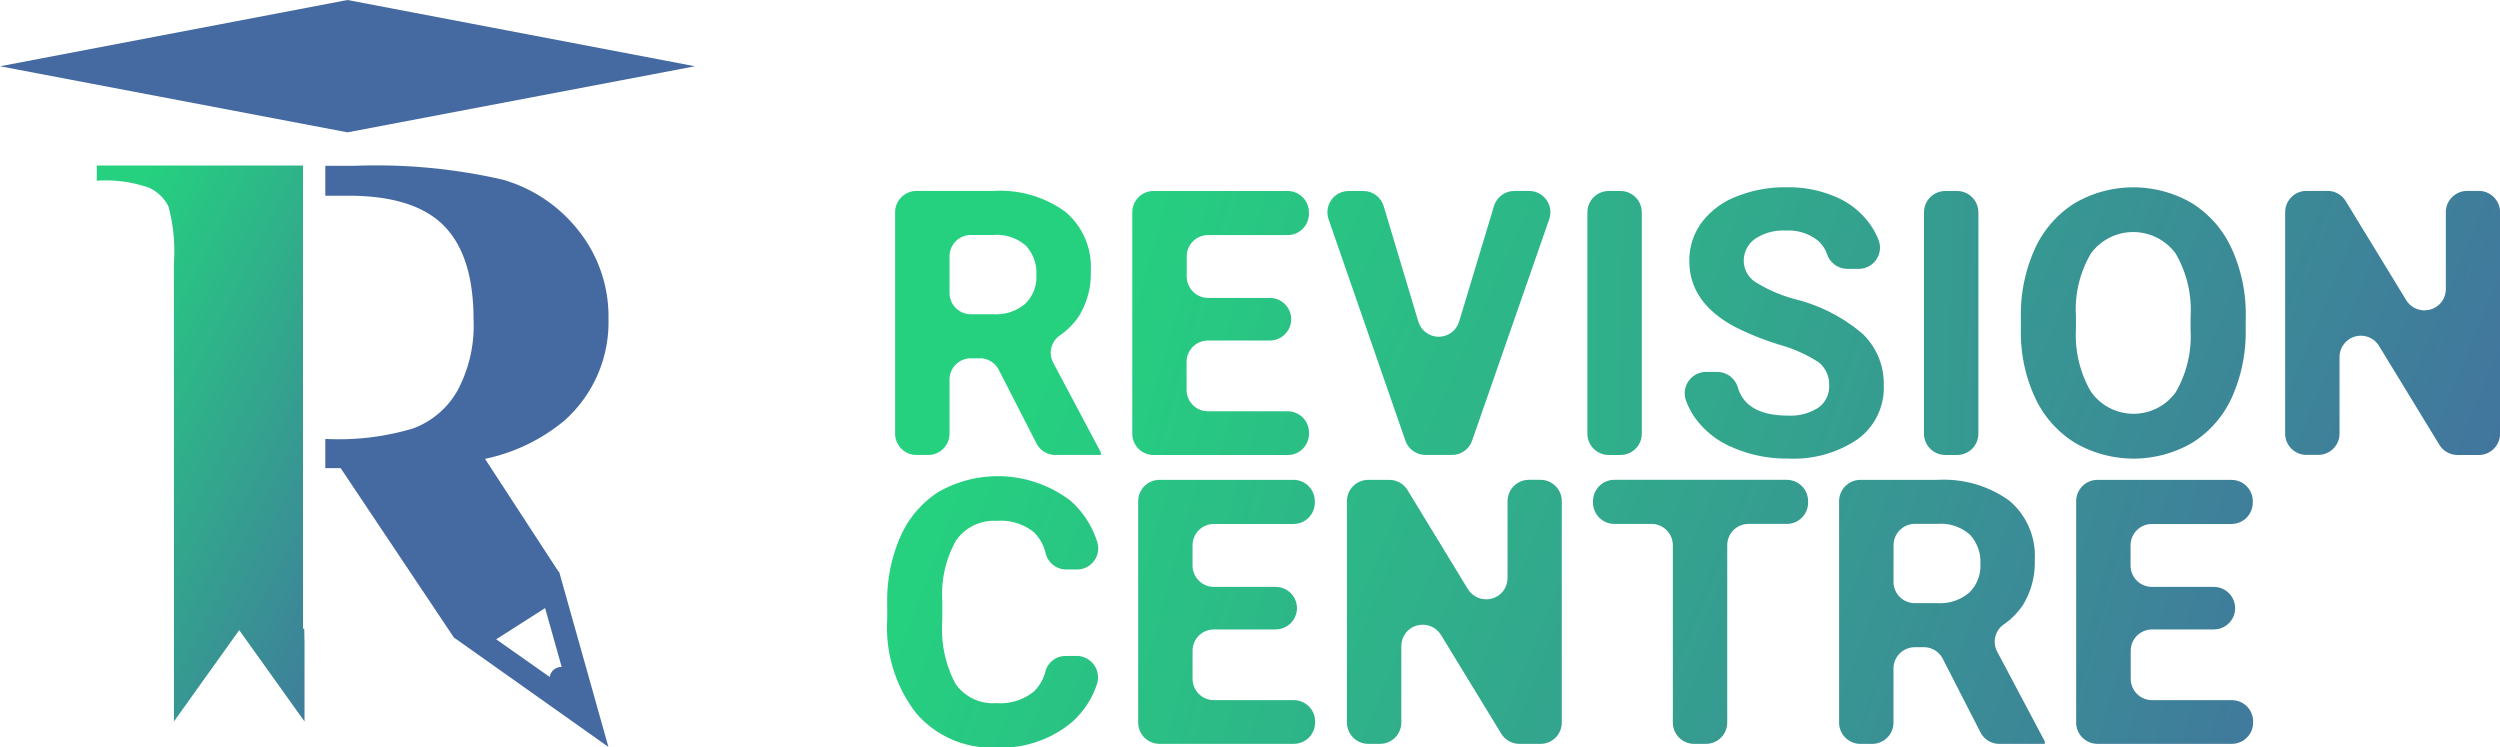
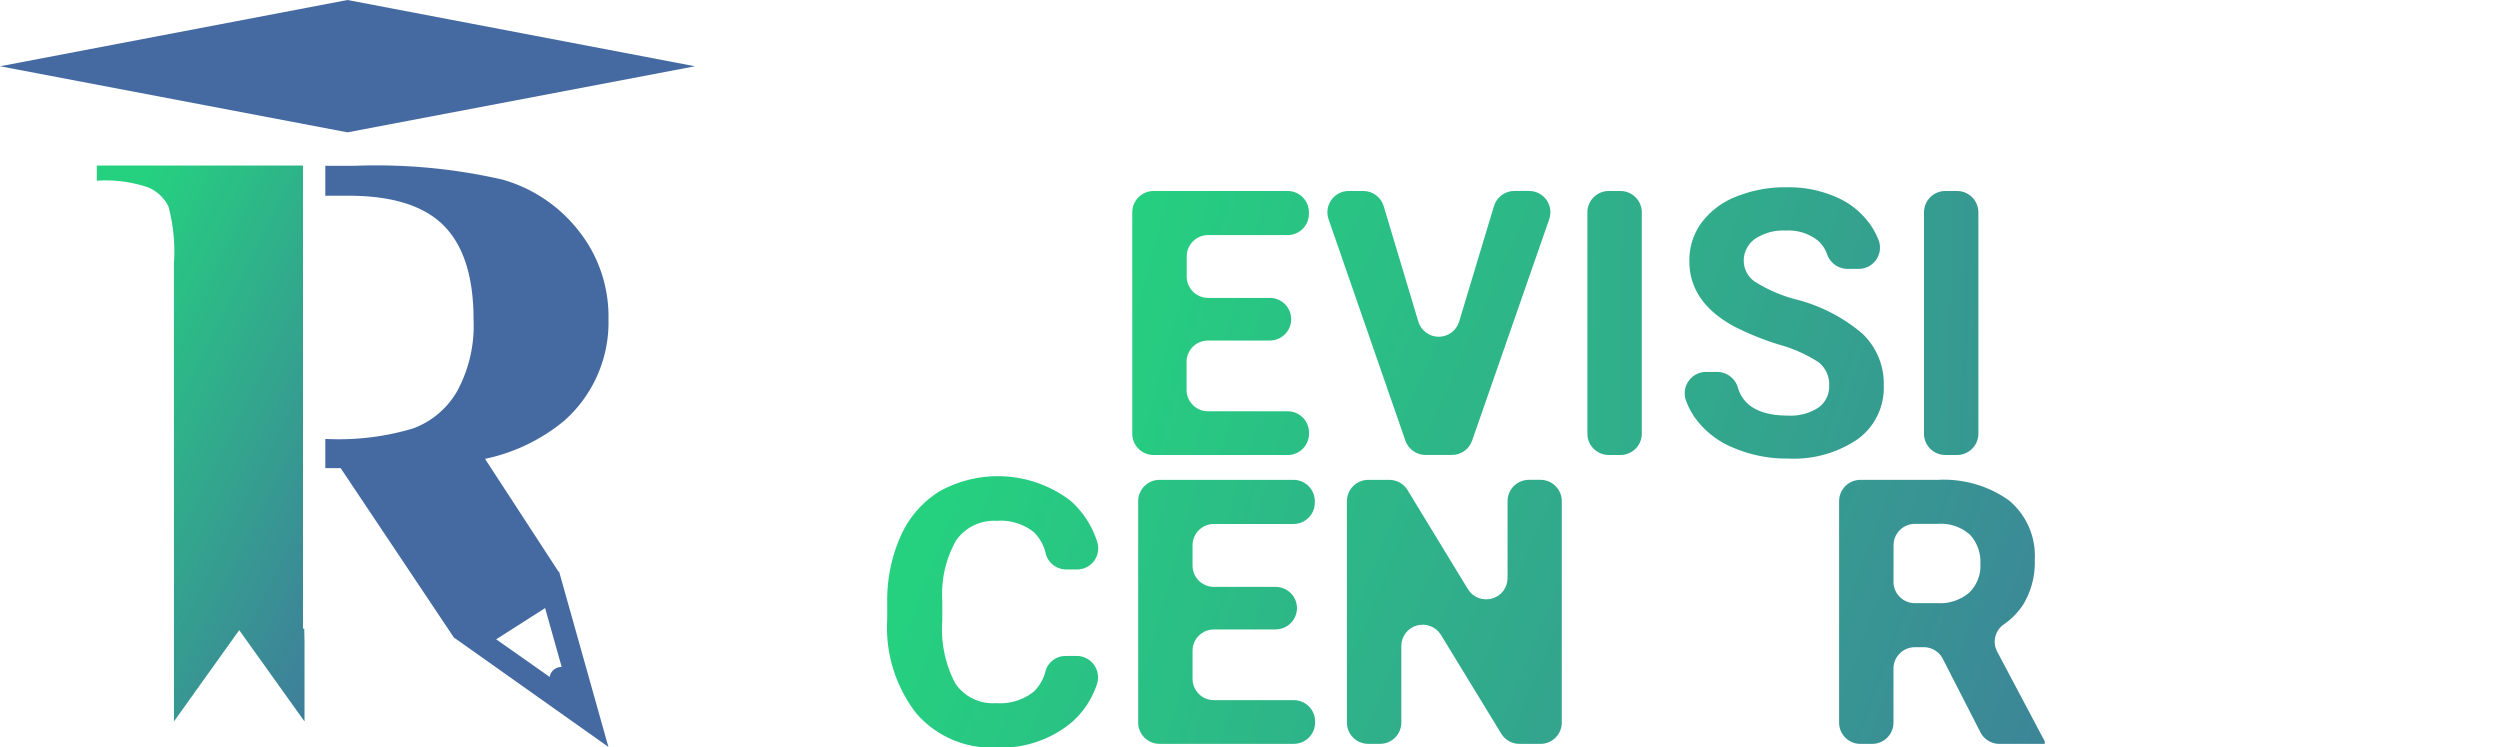
<svg xmlns="http://www.w3.org/2000/svg" xmlns:xlink="http://www.w3.org/1999/xlink" width="166.001" height="49.634">
  <defs>
    <linearGradient id="A" x1=".284" y1="-.03" x2="1.21" y2="1.202">
      <stop offset="0" stop-color="#25d17f" />
      <stop offset="1" stop-color="#456aa1" />
    </linearGradient>
    <linearGradient id="B" x1=".679" y1=".648" x2="6.575" y2="3.508" xlink:href="#A" />
    <linearGradient id="C" x1="-.158" y1=".226" x2="6.693" y2="3.085" xlink:href="#A" />
    <linearGradient id="D" x1="-.679" y1="-.211" x2="4.759" y2="2.649" xlink:href="#A" />
    <linearGradient id="E" x1="-6.857" y1="-.444" x2="15.431" y2="2.416" xlink:href="#A" />
    <linearGradient id="F" x1="-2.123" y1="-.701" x2="3.968" y2="2.082" xlink:href="#A" />
    <linearGradient id="G" x1="-11.315" y1="-1.016" x2="10.973" y2="1.844" xlink:href="#A" />
    <linearGradient id="H" x1="-2.942" y1="-1.277" x2="2.451" y2="1.506" xlink:href="#A" />
    <linearGradient id="I" x1="-3.975" y1="-1.766" x2="1.672" y2="1.094" xlink:href="#A" />
    <linearGradient id="J" x1=".12" y1=".304" x2="5.863" y2="3.087" xlink:href="#A" />
    <linearGradient id="K" x1="-.915" y1="-.09" x2="5.937" y2="2.769" xlink:href="#A" />
    <linearGradient id="L" x1="-1.43" y1="-.477" x2="4.217" y2="2.382" xlink:href="#A" />
    <linearGradient id="M" x1="-2.2" y1="-.963" x2="3.438" y2="1.896" xlink:href="#A" />
    <linearGradient id="N" x1="-3.259" y1="-1.261" x2="2.637" y2="1.598" xlink:href="#A" />
    <linearGradient id="O" x1="-4.734" y1="-1.684" x2="2.118" y2="1.176" xlink:href="#A" />
  </defs>
  <path d="M20.22 42.593v5.312l-4.336-6.064-4.335 6.064V17.47a11.52 11.52 0 0 0-.367-3.771 2.7 2.7 0 0 0-1.293-1.237A8.74 8.74 0 0 0 6.429 12v-1.008H20.12v30.752h.083l.015.85z" fill="url(#A)" />
  <path d="M37.093 37.968l-4.887-7.5a12.14 12.14 0 0 0 5.261-2.533 8.73 8.73 0 0 0 2.937-6.749c.04-2.114-.653-4.178-1.963-5.838a9.82 9.82 0 0 0-5.066-3.42c-3.2-.735-6.504-1.044-9.795-.92H21.6v1.987h1.52c2.923 0 5.042.662 6.36 2s1.964 3.42 1.964 6.226a9.1 9.1 0 0 1-1.076 4.73 5.62 5.62 0 0 1-2.946 2.5 17.2 17.2 0 0 1-5.666.7H21.6v1.933h1.02l7.554 11.303.024-.015 10.2 7.224-3.274-11.643zM36.5 44.95l-3.554-2.5 3.25-2.074 1.1 3.912a.78.78 0 0 0-.796.671zM23.074 0L.004 4.4l23.07 4.387L46.147 4.4z" fill="#456aa1" />
-   <path d="M65.062 23.792h-.6c-.375 0-.735.15-1 .415s-.414.626-.414 1v3.588c0 .375-.15.735-.414 1s-.625.414-1 .414h-.783c-.78 0-1.415-.634-1.415-1.415v-14.7c.001-.78.634-1.414 1.415-1.414h5.1a7.36 7.36 0 0 1 4.792 1.385 4.78 4.78 0 0 1 1.686 3.913 5.39 5.39 0 0 1-.776 2.993 4.76 4.76 0 0 1-1.3 1.317 1.4 1.4 0 0 0-.416 1.8l3.16 5.953v.168H70.08c-.53 0-1.017-.297-1.26-.77l-2.5-4.88c-.242-.473-.728-.77-1.26-.77zm-2.013-4.34c0 .375.15.735.414 1s.625.414 1 .414h1.5c.766.05 1.52-.2 2.108-.692.513-.5.785-1.195.746-1.91a2.65 2.65 0 0 0-.7-1.951 2.93 2.93 0 0 0-2.161-.71h-1.493c-.375 0-.735.15-1 .415s-.414.625-.414 1z" fill="url(#B)" />
  <path d="M84.31 22.613h-4.106c-.78 0-1.415.634-1.415 1.415v1.866c0 .78.634 1.415 1.415 1.415h5.3c.376 0 .736.15 1.002.416s.414.627.413 1.003v.072c0 .375-.15.735-.414 1s-.625.414-1 .414H76.6c-.376.001-.737-.15-1.003-.415s-.415-.628-.414-1.004v-14.7c.001-.78.634-1.414 1.415-1.414h8.9c.78 0 1.414.633 1.415 1.414v.1c0 .375-.15.735-.414 1s-.625.414-1 .414h-5.285c-.78 0-1.415.634-1.415 1.415v1.342c0 .78.634 1.415 1.415 1.415h4.106c.78 0 1.415.634 1.415 1.415s-.634 1.415-1.415 1.415z" fill="url(#C)" />
  <path d="M96.887 21.355l2.312-7.67c.18-.597.73-1.006 1.354-1.006h.98c.458 0 .888.22 1.154.595s.333.852.182 1.285l-5.12 14.7c-.2.568-.735.95-1.337.95h-1.757c-.603 0-1.14-.382-1.337-.95l-5.1-14.7c-.15-.433-.08-.91.184-1.284s.695-.594 1.153-.594h.968c.625-.001 1.176.41 1.355 1.008l2.3 7.666c.18.597.73 1.005 1.353 1.006s1.173-.406 1.355-1.003z" fill="url(#D)" />
  <path d="M107.6 30.21h-.783c-.375 0-.735-.15-1-.414s-.414-.625-.414-1v-14.7c0-.375.15-.735.415-1s.625-.414 1-.414h.783c.78 0 1.414.633 1.415 1.414v14.7c0 .78-.634 1.415-1.415 1.415z" fill="url(#E)" />
  <path d="M121.456 25.61c.033-.61-.237-1.2-.723-1.572a9.5 9.5 0 0 0-2.6-1.156 18.42 18.42 0 0 1-2.974-1.2q-2.986-1.614-2.986-4.348c-.012-.91.268-1.797.8-2.534a5.23 5.23 0 0 1 2.3-1.74c1.07-.43 2.214-.644 3.367-.626a7.89 7.89 0 0 1 3.348.68c.928.41 1.72 1.077 2.282 1.92a4.95 4.95 0 0 1 .482.942 1.41 1.41 0 0 1-1.342 1.876h-.754a1.44 1.44 0 0 1-1.342-.984 2.12 2.12 0 0 0-.6-.889 3.12 3.12 0 0 0-2.132-.668c-.73-.044-1.452.152-2.06.56a1.77 1.77 0 0 0-.735 1.476 1.69 1.69 0 0 0 .861 1.433c.79.48 1.643.845 2.535 1.084a10.95 10.95 0 0 1 4.492 2.3 4.58 4.58 0 0 1 1.408 3.42 4.22 4.22 0 0 1-1.722 3.57c-1.363.927-2.99 1.38-4.637 1.294-1.267.017-2.522-.236-3.684-.74a5.83 5.83 0 0 1-2.535-2.029c-.232-.342-.42-.71-.56-1.1a1.42 1.42 0 0 1 1.341-1.884h.748c.64.01 1.197.443 1.368 1.06q.563 1.84 3.324 1.84c.71.04 1.412-.142 2.01-.524.472-.334.743-.885.72-1.463z" fill="url(#F)" />
  <path d="M129.95 30.21h-.783c-.375 0-.735-.15-1-.414s-.414-.625-.414-1v-14.7c.001-.78.634-1.414 1.415-1.414h.783c.78 0 1.414.633 1.415 1.414v14.7c0 .375-.15.735-.414 1s-.625.414-1 .414z" fill="url(#G)" />
-   <path d="M149.115 21.84a10.6 10.6 0 0 1-.914 4.54 6.9 6.9 0 0 1-2.62 3.011 7.74 7.74 0 0 1-7.8.012c-1.157-.717-2.078-1.758-2.65-2.993-.646-1.4-.97-2.928-.944-4.47v-.867a10.52 10.52 0 0 1 .933-4.558 6.95 6.95 0 0 1 2.637-3.023 7.73 7.73 0 0 1 7.792 0c1.157.727 2.075 1.778 2.638 3.023a10.5 10.5 0 0 1 .932 4.545zm-3.66-.8c.095-1.464-.25-2.923-.987-4.2a3.49 3.49 0 0 0-5.624-.018 7.29 7.29 0 0 0-1 4.148v.86c-.084 1.455.26 2.903.987 4.166a3.46 3.46 0 0 0 5.636.054c.73-1.26 1.073-2.707.987-4.16z" fill="url(#H)" />
-   <path d="M164.585 30.21h-1.4c-.497.001-.958-.258-1.215-.683l-4-6.555c-.33-.542-.98-.8-1.59-.627s-1.033.73-1.033 1.363v5.082c0 .78-.633 1.414-1.414 1.415h-.783c-.78 0-1.415-.634-1.415-1.415v-14.7c0-.375.15-.735.415-1s.625-.414 1-.414h1.4a1.41 1.41 0 0 1 1.208.679l4.013 6.572c.33.54.98.797 1.6.626s1.032-.728 1.033-1.362v-5.1c.001-.78.634-1.414 1.415-1.414h.772c.78 0 1.414.633 1.415 1.414v14.7c.002.78-.63 1.416-1.4 1.42z" fill="url(#I)" />
  <path d="M71.495 43.553c.46.004.89.23 1.156.607s.33.86.178 1.293a5.78 5.78 0 0 1-1.718 2.554 7.34 7.34 0 0 1-4.967 1.631 6.6 6.6 0 0 1-5.3-2.269 9.3 9.3 0 0 1-1.933-6.232V40.06a10.51 10.51 0 0 1 .89-4.455c.535-1.217 1.42-2.247 2.543-2.958a7.96 7.96 0 0 1 8.737.6 6.07 6.07 0 0 1 1.782 2.765 1.4 1.4 0 0 1-1.363 1.8h-.7c-.638.001-1.196-.427-1.36-1.043a2.91 2.91 0 0 0-.777-1.419 3.5 3.5 0 0 0-2.475-.765 3.07 3.07 0 0 0-2.7 1.294c-.688 1.222-1.008 2.617-.92 4.017v1.325a7.76 7.76 0 0 0 .86 4.154c.605.892 1.64 1.392 2.716 1.313.9.07 1.794-.203 2.5-.765a2.86 2.86 0 0 0 .787-1.391c.18-.59.732-.99 1.35-.975z" fill="url(#J)" />
  <path d="M84.707 41.796H80.6c-.375 0-.735.15-1 .414s-.414.625-.414 1v1.866c0 .375.15.735.414 1s.625.414 1 .414h5.31c.78.001 1.414.634 1.414 1.415v.072c0 .78-.633 1.414-1.414 1.415H76.99c-.78 0-1.415-.634-1.415-1.415v-14.7c0-.78.634-1.415 1.415-1.415h8.9c.78 0 1.415.634 1.415 1.415v.1c0 .78-.634 1.415-1.415 1.415H80.6c-.375 0-.735.15-1 .414s-.414.625-.414 1v1.35c0 .375.15.735.414 1s.625.414 1 .414h4.106c.375 0 .735.15 1 .414s.414.625.414 1c-.004.78-.636 1.408-1.415 1.408z" fill="url(#K)" />
  <path d="M102.29 49.394h-1.4c-.493 0-.95-.258-1.208-.68l-4-6.555c-.33-.54-.98-.797-1.6-.626s-1.032.728-1.033 1.362v5.082c0 .78-.634 1.415-1.415 1.415h-.782c-.782 0-1.415-.633-1.416-1.415v-14.7c.001-.782.634-1.415 1.416-1.415h1.4c.494 0 .952.257 1.21.68l4.007 6.576c.33.54.98.797 1.6.626s1.032-.728 1.033-1.362v-5.107c.001-.782.634-1.415 1.416-1.415h.77c.78 0 1.415.634 1.415 1.415v14.7c.001.375-.147.736-.412 1.002s-.625.416-1 .417z" fill="url(#L)" />
-   <path d="M118.643 34.787h-2.54c-.375 0-.735.15-1 .414s-.414.625-.414 1V47.98c0 .78-.634 1.415-1.415 1.415h-.783c-.78-.001-1.414-.634-1.414-1.415V36.202c0-.375-.15-.736-.415-1s-.626-.414-1-.414h-2.468c-.376.001-.736-.148-1.002-.414s-.415-.626-.415-1v-.1c0-.375.15-.735.414-1s.625-.414 1-.414h11.452c.78 0 1.415.634 1.415 1.415v.1c0 .78-.632 1.414-1.413 1.415z" fill="url(#M)" />
  <path d="M127.743 42.976h-.6c-.78 0-1.415.634-1.415 1.415v3.588c0 .78-.634 1.415-1.415 1.415h-.782c-.78 0-1.415-.634-1.415-1.415v-14.7c0-.78.634-1.415 1.415-1.415h5.1c1.7-.1 3.405.38 4.793 1.386a4.78 4.78 0 0 1 1.686 3.913 5.4 5.4 0 0 1-.776 2.993 4.76 4.76 0 0 1-1.3 1.317 1.4 1.4 0 0 0-.417 1.8l3.156 5.953v.168h-3.012c-.53 0-1.017-.297-1.26-.77l-2.5-4.88c-.242-.472-.728-.768-1.258-.77zm-2.014-4.342c0 .78.634 1.415 1.415 1.415h1.5a2.98 2.98 0 0 0 2.107-.692c.513-.498.786-1.195.747-1.91a2.65 2.65 0 0 0-.7-1.951 2.93 2.93 0 0 0-2.162-.71h-1.487c-.78 0-1.415.634-1.415 1.415z" fill="url(#N)" />
-   <path d="M147 41.796h-4.106c-.375 0-.735.15-1 .414s-.414.625-.414 1v1.866c0 .375.15.735.414 1s.625.414 1 .414h5.3c.78 0 1.415.634 1.415 1.415v.072c0 .78-.634 1.415-1.415 1.415h-8.923c-.375 0-.735-.15-1-.414s-.414-.625-.414-1v-14.7c0-.375.15-.735.414-1s.625-.414 1-.414h8.9c.375 0 .735.15 1 .414s.414.625.414 1v.1c0 .375-.15.735-.414 1s-.625.414-1 .414h-5.287c-.375 0-.735.15-1 .414s-.414.625-.414 1v1.35c0 .375.15.735.414 1s.625.414 1 .414H147c.78 0 1.415.634 1.415 1.415s-.636 1.408-1.415 1.408z" fill="url(#O)" />
</svg>